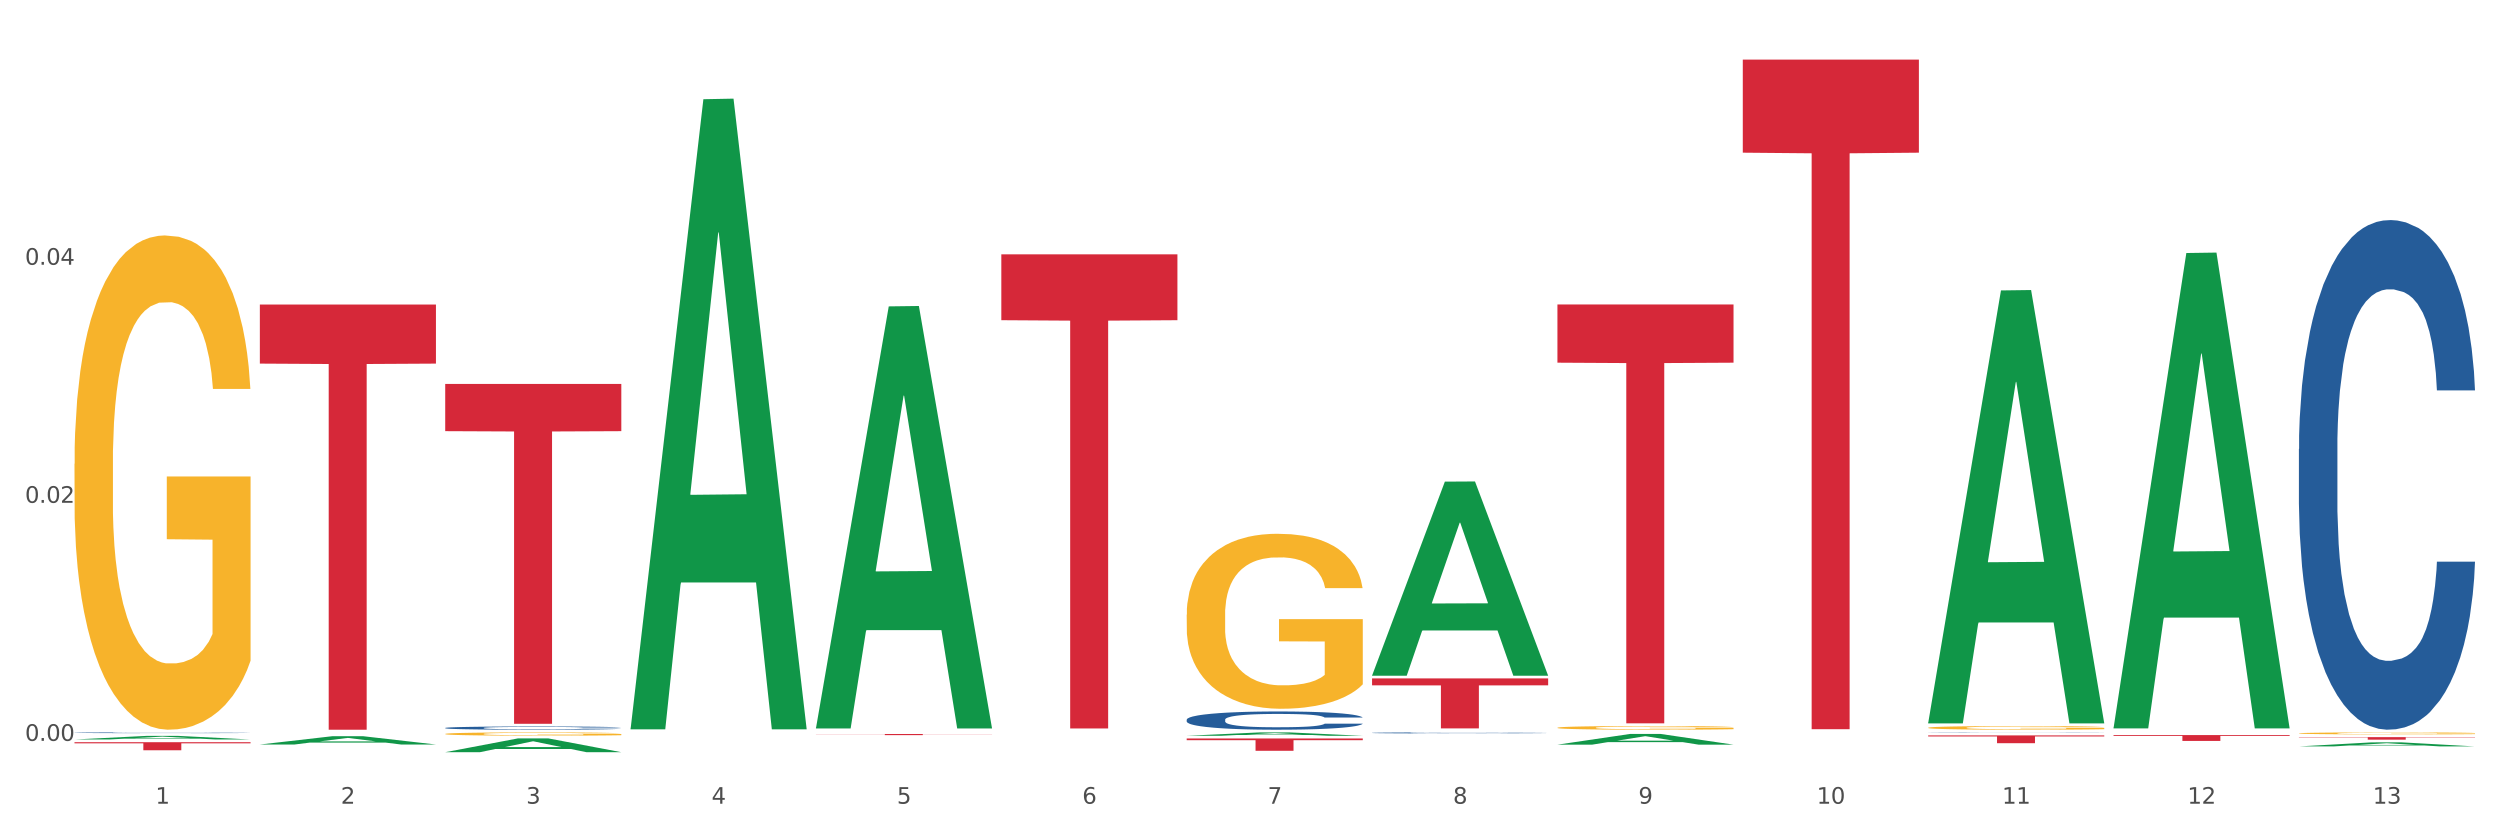
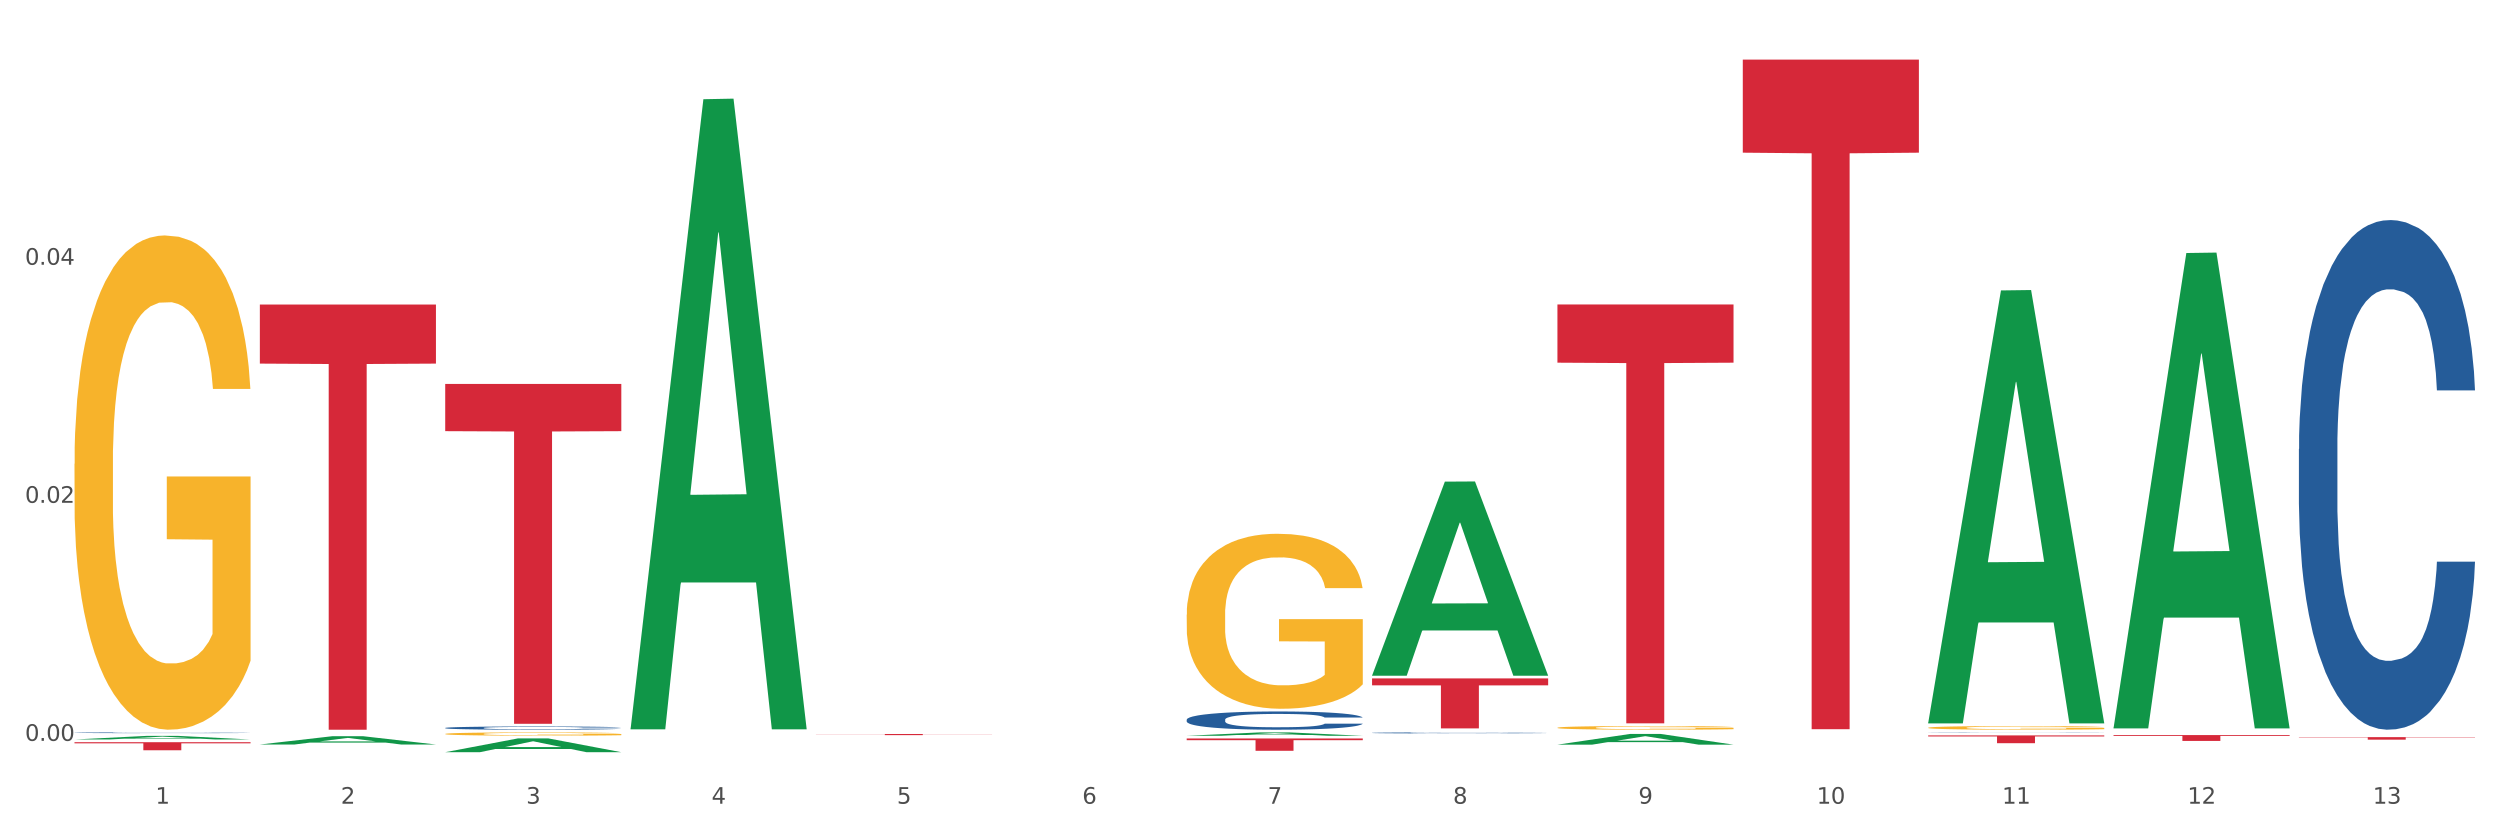
<svg xmlns="http://www.w3.org/2000/svg" xmlns:xlink="http://www.w3.org/1999/xlink" width="1080pt" height="360pt" viewBox="0 0 1080 360" version="1.1">
  <rect x="0" y="0" width="1080" height="360" fill="#333333" stroke="none" />
  <defs>
    <style type="text/css">*{stroke-linejoin: round; stroke-linecap: butt}</style>
  </defs>
  <g id="figure_1">
    <g id="patch_1">
      <path d="M 0 360  L 1080 360  L 1080 0  L 0 0  z " style="fill: #ffffff; stroke: #ffffff; stroke-linejoin: miter" />
    </g>
    <g id="axes_1">
      <g id="matplotlib.axis_1">
        <g id="xtick_1">
          <g id="text_1">
            <g style="fill: #4d4d4d" transform="translate(67.159 347.204) scale(0.096 -0.096)">
              <defs>
                <path id="DejaVuSans-31" d="M 794 531  L 1825 531  L 1825 4091  L 703 3866  L 703 4441  L 1819 4666  L 2450 4666  L 2450 531  L 3481 531  L 3481 0  L 794 0  L 794 531  z " transform="scale(0.016)" />
              </defs>
              <use xlink:href="#DejaVuSans-31" />
            </g>
          </g>
        </g>
        <g id="xtick_2">
          <g id="text_2">
            <g style="fill: #4d4d4d" transform="translate(147.238 347.204) scale(0.096 -0.096)">
              <defs>
                <path id="DejaVuSans-32" d="M 1228 531  L 3431 531  L 3431 0  L 469 0  L 469 531  Q 828 903 1448 1529  Q 2069 2156 2228 2338  Q 2531 2678 2651 2914  Q 2772 3150 2772 3378  Q 2772 3750 2511 3984  Q 2250 4219 1831 4219  Q 1534 4219 1204 4116  Q 875 4013 500 3803  L 500 4441  Q 881 4594 1212 4672  Q 1544 4750 1819 4750  Q 2544 4750 2975 4387  Q 3406 4025 3406 3419  Q 3406 3131 3298 2873  Q 3191 2616 2906 2266  Q 2828 2175 2409 1742  Q 1991 1309 1228 531  z " transform="scale(0.016)" />
              </defs>
              <use xlink:href="#DejaVuSans-32" />
            </g>
          </g>
        </g>
        <g id="xtick_3">
          <g id="text_3">
            <g style="fill: #4d4d4d" transform="translate(227.317 347.204) scale(0.096 -0.096)">
              <defs>
                <path id="DejaVuSans-33" d="M 2597 2516  Q 3050 2419 3304 2112  Q 3559 1806 3559 1356  Q 3559 666 3084 287  Q 2609 -91 1734 -91  Q 1441 -91 1130 -33  Q 819 25 488 141  L 488 750  Q 750 597 1062 519  Q 1375 441 1716 441  Q 2309 441 2620 675  Q 2931 909 2931 1356  Q 2931 1769 2642 2001  Q 2353 2234 1838 2234  L 1294 2234  L 1294 2753  L 1863 2753  Q 2328 2753 2575 2939  Q 2822 3125 2822 3475  Q 2822 3834 2567 4026  Q 2313 4219 1838 4219  Q 1578 4219 1281 4162  Q 984 4106 628 3988  L 628 4550  Q 988 4650 1302 4700  Q 1616 4750 1894 4750  Q 2613 4750 3031 4423  Q 3450 4097 3450 3541  Q 3450 3153 3228 2886  Q 3006 2619 2597 2516  z " transform="scale(0.016)" />
              </defs>
              <use xlink:href="#DejaVuSans-33" />
            </g>
          </g>
        </g>
        <g id="xtick_4">
          <g id="text_4">
            <g style="fill: #4d4d4d" transform="translate(307.396 347.204) scale(0.096 -0.096)">
              <defs>
                <path id="DejaVuSans-34" d="M 2419 4116  L 825 1625  L 2419 1625  L 2419 4116  z M 2253 4666  L 3047 4666  L 3047 1625  L 3713 1625  L 3713 1100  L 3047 1100  L 3047 0  L 2419 0  L 2419 1100  L 313 1100  L 313 1709  L 2253 4666  z " transform="scale(0.016)" />
              </defs>
              <use xlink:href="#DejaVuSans-34" />
            </g>
          </g>
        </g>
        <g id="xtick_5">
          <g id="text_5">
            <g style="fill: #4d4d4d" transform="translate(387.475 347.204) scale(0.096 -0.096)">
              <defs>
                <path id="DejaVuSans-35" d="M 691 4666  L 3169 4666  L 3169 4134  L 1269 4134  L 1269 2991  Q 1406 3038 1543 3061  Q 1681 3084 1819 3084  Q 2600 3084 3056 2656  Q 3513 2228 3513 1497  Q 3513 744 3044 326  Q 2575 -91 1722 -91  Q 1428 -91 1123 -41  Q 819 9 494 109  L 494 744  Q 775 591 1075 516  Q 1375 441 1709 441  Q 2250 441 2565 725  Q 2881 1009 2881 1497  Q 2881 1984 2565 2268  Q 2250 2553 1709 2553  Q 1456 2553 1204 2497  Q 953 2441 691 2322  L 691 4666  z " transform="scale(0.016)" />
              </defs>
              <use xlink:href="#DejaVuSans-35" />
            </g>
          </g>
        </g>
        <g id="xtick_6">
          <g id="text_6">
            <g style="fill: #4d4d4d" transform="translate(467.554 347.204) scale(0.096 -0.096)">
              <defs>
                <path id="DejaVuSans-36" d="M 2113 2584  Q 1688 2584 1439 2293  Q 1191 2003 1191 1497  Q 1191 994 1439 701  Q 1688 409 2113 409  Q 2538 409 2786 701  Q 3034 994 3034 1497  Q 3034 2003 2786 2293  Q 2538 2584 2113 2584  z M 3366 4563  L 3366 3988  Q 3128 4100 2886 4159  Q 2644 4219 2406 4219  Q 1781 4219 1451 3797  Q 1122 3375 1075 2522  Q 1259 2794 1537 2939  Q 1816 3084 2150 3084  Q 2853 3084 3261 2657  Q 3669 2231 3669 1497  Q 3669 778 3244 343  Q 2819 -91 2113 -91  Q 1303 -91 875 529  Q 447 1150 447 2328  Q 447 3434 972 4092  Q 1497 4750 2381 4750  Q 2619 4750 2861 4703  Q 3103 4656 3366 4563  z " transform="scale(0.016)" />
              </defs>
              <use xlink:href="#DejaVuSans-36" />
            </g>
          </g>
        </g>
        <g id="xtick_7">
          <g id="text_7">
            <g style="fill: #4d4d4d" transform="translate(547.634 347.204) scale(0.096 -0.096)">
              <defs>
                <path id="DejaVuSans-37" d="M 525 4666  L 3525 4666  L 3525 4397  L 1831 0  L 1172 0  L 2766 4134  L 525 4134  L 525 4666  z " transform="scale(0.016)" />
              </defs>
              <use xlink:href="#DejaVuSans-37" />
            </g>
          </g>
        </g>
        <g id="xtick_8">
          <g id="text_8">
            <g style="fill: #4d4d4d" transform="translate(627.713 347.204) scale(0.096 -0.096)">
              <defs>
                <path id="DejaVuSans-38" d="M 2034 2216  Q 1584 2216 1326 1975  Q 1069 1734 1069 1313  Q 1069 891 1326 650  Q 1584 409 2034 409  Q 2484 409 2743 651  Q 3003 894 3003 1313  Q 3003 1734 2745 1975  Q 2488 2216 2034 2216  z M 1403 2484  Q 997 2584 770 2862  Q 544 3141 544 3541  Q 544 4100 942 4425  Q 1341 4750 2034 4750  Q 2731 4750 3128 4425  Q 3525 4100 3525 3541  Q 3525 3141 3298 2862  Q 3072 2584 2669 2484  Q 3125 2378 3379 2068  Q 3634 1759 3634 1313  Q 3634 634 3220 271  Q 2806 -91 2034 -91  Q 1263 -91 848 271  Q 434 634 434 1313  Q 434 1759 690 2068  Q 947 2378 1403 2484  z M 1172 3481  Q 1172 3119 1398 2916  Q 1625 2713 2034 2713  Q 2441 2713 2670 2916  Q 2900 3119 2900 3481  Q 2900 3844 2670 4047  Q 2441 4250 2034 4250  Q 1625 4250 1398 4047  Q 1172 3844 1172 3481  z " transform="scale(0.016)" />
              </defs>
              <use xlink:href="#DejaVuSans-38" />
            </g>
          </g>
        </g>
        <g id="xtick_9">
          <g id="text_9">
            <g style="fill: #4d4d4d" transform="translate(707.792 347.204) scale(0.096 -0.096)">
              <defs>
                <path id="DejaVuSans-39" d="M 703 97  L 703 672  Q 941 559 1184 500  Q 1428 441 1663 441  Q 2288 441 2617 861  Q 2947 1281 2994 2138  Q 2813 1869 2534 1725  Q 2256 1581 1919 1581  Q 1219 1581 811 2004  Q 403 2428 403 3163  Q 403 3881 828 4315  Q 1253 4750 1959 4750  Q 2769 4750 3195 4129  Q 3622 3509 3622 2328  Q 3622 1225 3098 567  Q 2575 -91 1691 -91  Q 1453 -91 1209 -44  Q 966 3 703 97  z M 1959 2075  Q 2384 2075 2632 2365  Q 2881 2656 2881 3163  Q 2881 3666 2632 3958  Q 2384 4250 1959 4250  Q 1534 4250 1286 3958  Q 1038 3666 1038 3163  Q 1038 2656 1286 2365  Q 1534 2075 1959 2075  z " transform="scale(0.016)" />
              </defs>
              <use xlink:href="#DejaVuSans-39" />
            </g>
          </g>
        </g>
        <g id="xtick_10">
          <g id="text_10">
            <g style="fill: #4d4d4d" transform="translate(784.817 347.204) scale(0.096 -0.096)">
              <defs>
                <path id="DejaVuSans-30" d="M 2034 4250  Q 1547 4250 1301 3770  Q 1056 3291 1056 2328  Q 1056 1369 1301 889  Q 1547 409 2034 409  Q 2525 409 2770 889  Q 3016 1369 3016 2328  Q 3016 3291 2770 3770  Q 2525 4250 2034 4250  z M 2034 4750  Q 2819 4750 3233 4129  Q 3647 3509 3647 2328  Q 3647 1150 3233 529  Q 2819 -91 2034 -91  Q 1250 -91 836 529  Q 422 1150 422 2328  Q 422 3509 836 4129  Q 1250 4750 2034 4750  z " transform="scale(0.016)" />
              </defs>
              <use xlink:href="#DejaVuSans-31" />
              <use xlink:href="#DejaVuSans-30" transform="translate(63.623 0)" />
            </g>
          </g>
        </g>
        <g id="xtick_11">
          <g id="text_11">
            <g style="fill: #4d4d4d" transform="translate(864.896 347.204) scale(0.096 -0.096)">
              <use xlink:href="#DejaVuSans-31" />
              <use xlink:href="#DejaVuSans-31" transform="translate(63.623 0)" />
            </g>
          </g>
        </g>
        <g id="xtick_12">
          <g id="text_12">
            <g style="fill: #4d4d4d" transform="translate(944.975 347.204) scale(0.096 -0.096)">
              <use xlink:href="#DejaVuSans-31" />
              <use xlink:href="#DejaVuSans-32" transform="translate(63.623 0)" />
            </g>
          </g>
        </g>
        <g id="xtick_13">
          <g id="text_13">
            <g style="fill: #4d4d4d" transform="translate(1025.054 347.204) scale(0.096 -0.096)">
              <use xlink:href="#DejaVuSans-31" />
              <use xlink:href="#DejaVuSans-33" transform="translate(63.623 0)" />
            </g>
          </g>
        </g>
        <g id="xtick_14" />
        <g id="xtick_15" />
        <g id="xtick_16" />
        <g id="xtick_17" />
        <g id="xtick_18" />
        <g id="xtick_19" />
        <g id="xtick_20" />
        <g id="xtick_21" />
        <g id="xtick_22" />
        <g id="xtick_23" />
        <g id="xtick_24" />
        <g id="xtick_25" />
      </g>
      <g id="matplotlib.axis_2">
        <g id="ytick_1">
          <g id="text_14">
            <g style="fill: #4d4d4d" transform="translate(10.8 320.046) scale(0.096 -0.096)">
              <defs>
                <path id="DejaVuSans-2e" d="M 684 794  L 1344 794  L 1344 0  L 684 0  L 684 794  z " transform="scale(0.016)" />
              </defs>
              <use xlink:href="#DejaVuSans-30" />
              <use xlink:href="#DejaVuSans-2e" transform="translate(63.623 0)" />
              <use xlink:href="#DejaVuSans-30" transform="translate(95.41 0)" />
              <use xlink:href="#DejaVuSans-30" transform="translate(159.033 0)" />
            </g>
          </g>
        </g>
        <g id="ytick_2">
          <g id="text_15">
            <g style="fill: #4d4d4d" transform="translate(10.8 217.209) scale(0.096 -0.096)">
              <use xlink:href="#DejaVuSans-30" />
              <use xlink:href="#DejaVuSans-2e" transform="translate(63.623 0)" />
              <use xlink:href="#DejaVuSans-30" transform="translate(95.41 0)" />
              <use xlink:href="#DejaVuSans-32" transform="translate(159.033 0)" />
            </g>
          </g>
        </g>
        <g id="ytick_3">
          <g id="text_16">
            <g style="fill: #4d4d4d" transform="translate(10.8 114.371) scale(0.096 -0.096)">
              <use xlink:href="#DejaVuSans-30" />
              <use xlink:href="#DejaVuSans-2e" transform="translate(63.623 0)" />
              <use xlink:href="#DejaVuSans-30" transform="translate(95.41 0)" />
              <use xlink:href="#DejaVuSans-34" transform="translate(159.033 0)" />
            </g>
          </g>
        </g>
        <g id="ytick_4" />
        <g id="ytick_5" />
        <g id="ytick_6" />
      </g>
      <g id="PolyCollection_1">
        <path d="M 32.175 319.46  L 32.253 319.458  L 63.625 317.886  L 76.644 317.885  L 108.25 319.463  L 93.192 319.463  L 86.369 319.095  L 53.978 319.095  L 53.743 319.101  L 47.155 319.463  L 32.175 319.463  L 32.175 319.46  L 58.056 318.876  L 82.291 318.875  L 70.291 318.221  L 70.134 318.218  L 69.977 318.223  L 57.978 318.875  L 58.056 318.876  L 32.175 319.46  z " clip-path="url(#p0b1a2abe03)" style="fill: #109648" />
        <path d="M 512.65 265.525  L 512.74 265.456  L 512.74 262.97  L 512.919 260.83  L 513.818 255.652  L 515.165 251.371  L 516.153 249.093  L 517.141 247.228  L 518.308 245.364  L 519.745 243.431  L 522.35 240.6  L 523.967 239.15  L 525.943 237.632  L 529.536 235.422  L 532.14 234.179  L 534.835 233.144  L 539.236 231.901  L 542.11 231.349  L 545.164 230.934  L 548.846 230.658  L 551.631 230.589  L 557.738 230.796  L 562.948 231.418  L 565.462 231.901  L 568.696 232.73  L 570.402 233.282  L 573.187 234.387  L 576.061 235.836  L 578.037 237.079  L 581.001 239.427  L 583.246 241.774  L 585.312 244.674  L 586.39 246.676  L 587.198 248.54  L 587.917 250.681  L 588.635 254.064  L 572.468 254.064  L 571.839 251.647  L 570.851 249.369  L 569.414 247.159  L 568.157 245.779  L 566.001 244.052  L 564.025 242.948  L 561.96 242.119  L 559.445 241.429  L 557.469 241.084  L 554.684 240.807  L 549.206 240.877  L 545.523 241.429  L 543.008 242.119  L 541.391 242.741  L 539.954 243.431  L 538.338 244.398  L 536.451 245.848  L 535.104 247.159  L 533.757 248.816  L 532.679 250.473  L 531.691 252.407  L 530.883 254.478  L 530.254 256.618  L 529.715 259.242  L 529.266 263.591  L 529.266 273.05  L 529.446 275.191  L 529.895 278.021  L 530.434 280.162  L 531.332 282.716  L 532.14 284.442  L 533.667 286.928  L 535.374 288.999  L 536.721 290.311  L 538.068 291.416  L 540.403 292.934  L 543.008 294.177  L 545.254 294.937  L 548.307 295.627  L 550.373 295.903  L 552.169 296.041  L 556.571 296.041  L 559.714 295.834  L 563.217 295.351  L 565.912 294.73  L 568.157 293.97  L 570.672 292.727  L 572.289 291.554  L 572.289 277.124  L 552.529 277.055  L 552.529 267.458  L 588.725 267.458  L 588.725 295.627  L 587.198 297.077  L 585.492 298.389  L 583.695 299.563  L 581.001 301.012  L 577.767 302.393  L 574.893 303.36  L 571.839 304.188  L 568.247 304.948  L 563.576 305.638  L 560.702 305.914  L 557.109 306.122  L 552.888 306.191  L 549.206 306.053  L 545.613 305.707  L 541.841 305.086  L 538.158 304.188  L 535.374 303.291  L 532.589 302.186  L 529.625 300.736  L 527.29 299.355  L 525.494 298.113  L 523.518 296.525  L 521.362 294.453  L 519.745 292.589  L 518.308 290.656  L 516.781 288.171  L 515.704 286.03  L 514.626 283.338  L 513.997 281.335  L 513.279 278.228  L 512.74 273.879  L 512.65 265.525  z " clip-path="url(#p0b1a2abe03)" style="fill: #f7b32b" />
        <path d="M 672.808 314.381  L 672.898 314.379  L 672.898 314.327  L 673.078 314.282  L 673.976 314.173  L 675.323 314.083  L 676.311 314.035  L 677.299 313.996  L 678.467 313.957  L 679.904 313.916  L 682.508 313.856  L 684.125 313.826  L 686.101 313.794  L 689.694 313.747  L 692.299 313.721  L 694.993 313.699  L 699.394 313.673  L 702.268 313.662  L 705.322 313.653  L 709.005 313.647  L 711.789 313.646  L 717.896 313.65  L 723.106 313.663  L 725.621 313.673  L 728.854 313.691  L 730.561 313.702  L 733.345 313.726  L 736.219 313.756  L 738.195 313.782  L 741.159 313.832  L 743.405 313.881  L 745.47 313.942  L 746.548 313.984  L 747.357 314.023  L 748.075 314.068  L 748.794 314.14  L 732.626 314.14  L 731.998 314.089  L 731.01 314.041  L 729.573 313.994  L 728.315 313.965  L 726.16 313.929  L 724.184 313.906  L 722.118 313.888  L 719.603 313.874  L 717.627 313.867  L 714.843 313.861  L 709.364 313.862  L 705.681 313.874  L 703.166 313.888  L 701.55 313.901  L 700.113 313.916  L 698.496 313.936  L 696.61 313.967  L 695.263 313.994  L 693.915 314.029  L 692.837 314.064  L 691.849 314.105  L 691.041 314.148  L 690.412 314.193  L 689.873 314.249  L 689.424 314.34  L 689.424 314.539  L 689.604 314.584  L 690.053 314.644  L 690.592 314.689  L 691.49 314.742  L 692.299 314.779  L 693.825 314.831  L 695.532 314.875  L 696.879 314.902  L 698.226 314.925  L 700.562 314.957  L 703.166 314.984  L 705.412 315  L 708.466 315.014  L 710.531 315.02  L 712.328 315.023  L 716.729 315.023  L 719.872 315.018  L 723.375 315.008  L 726.07 314.995  L 728.315 314.979  L 730.83 314.953  L 732.447 314.928  L 732.447 314.625  L 712.687 314.623  L 712.687 314.421  L 748.883 314.421  L 748.883 315.014  L 747.357 315.045  L 745.65 315.072  L 743.854 315.097  L 741.159 315.127  L 737.926 315.156  L 735.052 315.177  L 731.998 315.194  L 728.405 315.21  L 723.735 315.225  L 720.86 315.231  L 717.268 315.235  L 713.046 315.236  L 709.364 315.233  L 705.771 315.226  L 701.999 315.213  L 698.316 315.194  L 695.532 315.175  L 692.748 315.152  L 689.784 315.122  L 687.448 315.093  L 685.652 315.066  L 683.676 315.033  L 681.52 314.989  L 679.904 314.95  L 678.467 314.91  L 676.94 314.857  L 675.862 314.812  L 674.784 314.756  L 674.155 314.713  L 673.437 314.648  L 672.898 314.557  L 672.808 314.381  z " clip-path="url(#p0b1a2abe03)" style="fill: #f7b32b" />
        <path d="M 832.967 314.388  L 833.056 314.387  L 833.056 314.335  L 833.236 314.29  L 834.134 314.183  L 835.481 314.093  L 836.469 314.046  L 837.457 314.007  L 838.625 313.968  L 840.062 313.928  L 842.667 313.869  L 844.283 313.838  L 846.259 313.807  L 849.852 313.761  L 852.457 313.735  L 855.151 313.713  L 859.552 313.687  L 862.427 313.676  L 865.48 313.667  L 869.163 313.661  L 871.947 313.66  L 878.055 313.664  L 883.264 313.677  L 885.779 313.687  L 889.012 313.705  L 890.719 313.716  L 893.503 313.739  L 896.377 313.769  L 898.353 313.795  L 901.317 313.844  L 903.563 313.893  L 905.629 313.954  L 906.706 313.995  L 907.515 314.034  L 908.233 314.079  L 908.952 314.149  L 892.785 314.149  L 892.156 314.099  L 891.168 314.052  L 889.731 314.005  L 888.474 313.977  L 886.318 313.941  L 884.342 313.918  L 882.276 313.9  L 879.761 313.886  L 877.785 313.879  L 875.001 313.873  L 869.522 313.874  L 865.84 313.886  L 863.325 313.9  L 861.708 313.913  L 860.271 313.928  L 858.654 313.948  L 856.768 313.978  L 855.421 314.005  L 854.074 314.04  L 852.996 314.075  L 852.008 314.115  L 851.199 314.158  L 850.571 314.203  L 850.032 314.257  L 849.583 314.348  L 849.583 314.545  L 849.762 314.59  L 850.211 314.649  L 850.75 314.694  L 851.648 314.747  L 852.457 314.783  L 853.984 314.835  L 855.69 314.878  L 857.038 314.905  L 858.385 314.928  L 860.72 314.96  L 863.325 314.986  L 865.57 315.002  L 868.624 315.016  L 870.69 315.022  L 872.486 315.025  L 876.887 315.025  L 880.031 315.02  L 883.534 315.01  L 886.228 314.997  L 888.474 314.982  L 890.988 314.956  L 892.605 314.931  L 892.605 314.63  L 872.845 314.629  L 872.845 314.429  L 909.042 314.429  L 909.042 315.016  L 907.515 315.046  L 905.808 315.074  L 904.012 315.098  L 901.317 315.128  L 898.084 315.157  L 895.21 315.177  L 892.156 315.195  L 888.563 315.21  L 883.893 315.225  L 881.019 315.231  L 877.426 315.235  L 873.205 315.236  L 869.522 315.233  L 865.929 315.226  L 862.157 315.213  L 858.475 315.195  L 855.69 315.176  L 852.906 315.153  L 849.942 315.123  L 847.607 315.094  L 845.81 315.068  L 843.834 315.035  L 841.679 314.992  L 840.062 314.953  L 838.625 314.912  L 837.098 314.861  L 836.02 314.816  L 834.942 314.76  L 834.314 314.718  L 833.595 314.653  L 833.056 314.563  L 832.967 314.388  z " clip-path="url(#p0b1a2abe03)" style="fill: #f7b32b" />
-         <path d="M 993.125 316.8  L 993.215 316.799  L 993.215 316.771  L 993.394 316.746  L 994.292 316.687  L 995.64 316.637  L 996.628 316.611  L 997.616 316.59  L 998.783 316.568  L 1000.22 316.546  L 1002.825 316.514  L 1004.442 316.497  L 1006.418 316.48  L 1010.01 316.454  L 1012.615 316.44  L 1015.31 316.428  L 1019.711 316.414  L 1022.585 316.408  L 1025.639 316.403  L 1029.321 316.4  L 1032.105 316.399  L 1038.213 316.401  L 1043.422 316.408  L 1045.937 316.414  L 1049.171 316.423  L 1050.877 316.43  L 1053.662 316.442  L 1056.536 316.459  L 1058.512 316.473  L 1061.476 316.5  L 1063.721 316.527  L 1065.787 316.561  L 1066.865 316.584  L 1067.673 316.605  L 1068.392 316.629  L 1069.11 316.668  L 1052.943 316.668  L 1052.314 316.641  L 1051.326 316.614  L 1049.889 316.589  L 1048.632 316.573  L 1046.476 316.553  L 1044.5 316.541  L 1042.434 316.531  L 1039.92 316.523  L 1037.944 316.519  L 1035.159 316.516  L 1029.68 316.517  L 1025.998 316.523  L 1023.483 316.531  L 1021.866 316.538  L 1020.429 316.546  L 1018.813 316.557  L 1016.926 316.574  L 1015.579 316.589  L 1014.232 316.608  L 1013.154 316.627  L 1012.166 316.649  L 1011.358 316.673  L 1010.729 316.698  L 1010.19 316.728  L 1009.741 316.778  L 1009.741 316.886  L 1009.921 316.911  L 1010.37 316.943  L 1010.909 316.968  L 1011.807 316.997  L 1012.615 317.017  L 1014.142 317.046  L 1015.849 317.069  L 1017.196 317.084  L 1018.543 317.097  L 1020.878 317.114  L 1023.483 317.129  L 1025.728 317.137  L 1028.782 317.145  L 1030.848 317.149  L 1032.644 317.15  L 1037.045 317.15  L 1040.189 317.148  L 1043.692 317.142  L 1046.386 317.135  L 1048.632 317.126  L 1051.147 317.112  L 1052.763 317.099  L 1052.763 316.933  L 1033.004 316.932  L 1033.004 316.822  L 1069.2 316.822  L 1069.2 317.145  L 1067.673 317.162  L 1065.967 317.177  L 1064.17 317.191  L 1061.476 317.207  L 1058.242 317.223  L 1055.368 317.234  L 1052.314 317.244  L 1048.722 317.252  L 1044.051 317.26  L 1041.177 317.263  L 1037.584 317.266  L 1033.363 317.267  L 1029.68 317.265  L 1026.088 317.261  L 1022.315 317.254  L 1018.633 317.244  L 1015.849 317.233  L 1013.064 317.221  L 1010.1 317.204  L 1007.765 317.188  L 1005.969 317.174  L 1003.993 317.156  L 1001.837 317.132  L 1000.22 317.11  L 998.783 317.088  L 997.256 317.06  L 996.179 317.035  L 995.101 317.004  L 994.472 316.981  L 993.754 316.946  L 993.215 316.896  L 993.125 316.8  z " clip-path="url(#p0b1a2abe03)" style="fill: #f7b32b" />
        <path d="M 993.125 193.992  L 993.215 193.791  L 993.215 188.161  L 993.485 180.52  L 994.474 166.446  L 995.733 155.789  L 997.891 143.323  L 999.06 138.095  L 1000.588 132.264  L 1003.736 122.814  L 1007.333 114.771  L 1009.851 110.347  L 1011.739 107.532  L 1015.965 102.506  L 1018.393 100.294  L 1020.911 98.484  L 1023.069 97.278  L 1026.666 95.87  L 1029.544 95.267  L 1032.871 95.066  L 1035.659 95.267  L 1039.345 96.072  L 1044.741 98.484  L 1046.809 99.892  L 1049.597 102.305  L 1052.474 105.522  L 1054.812 108.739  L 1057.51 113.363  L 1060.298 119.395  L 1062.995 127.036  L 1064.884 134.073  L 1066.412 141.513  L 1067.761 150.561  L 1068.75 160.413  L 1069.2 168.657  L 1052.744 168.657  L 1052.294 161.218  L 1051.395 153.175  L 1050.496 147.746  L 1049.507 143.323  L 1047.978 138.296  L 1046.629 135.079  L 1044.381 131.259  L 1042.313 128.846  L 1040.604 127.438  L 1038.536 126.232  L 1034.13 125.025  L 1030.983 125.025  L 1029.004 125.428  L 1026.576 126.433  L 1024.508 127.84  L 1022.08 130.253  L 1020.192 132.867  L 1018.303 136.285  L 1017.224 138.698  L 1015.606 143.122  L 1014.527 146.741  L 1013.088 152.974  L 1012.278 157.397  L 1010.84 168.858  L 1010.21 177.303  L 1009.94 183.134  L 1009.761 189.568  L 1009.761 220.935  L 1010.3 235.01  L 1010.75 241.042  L 1011.469 247.878  L 1012.818 256.725  L 1014.796 265.371  L 1016.865 271.604  L 1018.573 275.425  L 1020.192 278.24  L 1021.81 280.451  L 1023.789 282.462  L 1025.407 283.669  L 1027.835 284.875  L 1030.713 285.478  L 1032.961 285.478  L 1037.547 284.473  L 1039.615 283.467  L 1041.594 282.06  L 1043.752 279.848  L 1045.46 277.435  L 1046.449 275.626  L 1048.068 271.806  L 1049.327 267.784  L 1050.406 263.16  L 1051.125 259.138  L 1051.935 253.106  L 1052.564 246.27  L 1052.744 242.651  L 1069.2 242.651  L 1068.84 249.889  L 1068.211 256.926  L 1066.952 266.377  L 1065.963 271.806  L 1064.434 278.441  L 1062.815 284.071  L 1060.567 290.304  L 1058.499 294.928  L 1056.341 298.95  L 1054.003 302.569  L 1049.777 307.596  L 1048.248 309.003  L 1045.011 311.416  L 1042.493 312.824  L 1038.806 314.231  L 1035.029 315.035  L 1031.072 315.236  L 1027.565 314.834  L 1023.699 313.628  L 1021.271 312.421  L 1018.573 310.612  L 1015.426 307.797  L 1012.458 304.379  L 1009.671 300.357  L 1007.063 295.733  L 1004.635 290.505  L 1001.488 281.859  L 999.15 273.414  L 997.441 265.572  L 996.272 258.937  L 995.103 250.492  L 994.474 244.661  L 993.485 230.586  L 993.125 217.517  L 993.125 193.992  z " clip-path="url(#p0b1a2abe03)" style="fill: #255c99" />
        <path d="M 993.125 318.429  L 1069.2 318.429  L 1069.2 318.583  L 1039.275 318.584  L 1039.275 319.539  L 1022.87 319.539  L 1022.87 318.584  L 993.125 318.583  L 993.125 318.43  L 993.125 318.429  z " clip-path="url(#p0b1a2abe03)" style="fill: #d62839" />
        <path d="M 913.046 317.558  L 989.121 317.558  L 989.121 317.911  L 959.196 317.913  L 959.196 320.096  L 942.791 320.096  L 942.791 317.913  L 913.046 317.911  L 913.046 317.56  L 913.046 317.558  z " clip-path="url(#p0b1a2abe03)" style="fill: #d62839" />
        <path d="M 832.967 317.689  L 909.042 317.689  L 909.042 318.157  L 879.116 318.16  L 879.116 321.056  L 862.712 321.056  L 862.712 318.16  L 832.967 318.157  L 832.967 317.692  L 832.967 317.689  z " clip-path="url(#p0b1a2abe03)" style="fill: #d62839" />
        <path d="M 752.887 25.759  L 828.963 25.759  L 828.963 65.956  L 799.037 66.228  L 799.037 315.013  L 782.632 315.013  L 782.632 66.228  L 752.887 65.956  L 752.887 26.031  L 752.887 25.759  z " clip-path="url(#p0b1a2abe03)" style="fill: #d62839" />
        <path d="M 672.808 131.532  L 748.883 131.532  L 748.883 156.678  L 718.958 156.848  L 718.958 312.483  L 702.553 312.483  L 702.553 156.848  L 672.808 156.678  L 672.808 131.702  L 672.808 131.532  z " clip-path="url(#p0b1a2abe03)" style="fill: #d62839" />
        <path d="M 192.333 317.053  L 192.423 317.052  L 192.423 317.005  L 192.603 316.965  L 193.501 316.868  L 194.848 316.788  L 195.836 316.745  L 196.824 316.71  L 197.992 316.675  L 199.429 316.639  L 202.034 316.586  L 203.65 316.559  L 205.626 316.531  L 209.219 316.489  L 211.824 316.466  L 214.518 316.447  L 218.919 316.423  L 221.793 316.413  L 224.847 316.405  L 228.53 316.4  L 231.314 316.399  L 237.422 316.403  L 242.631 316.414  L 245.146 316.423  L 248.379 316.439  L 250.086 316.449  L 252.87 316.47  L 255.744 316.497  L 257.72 316.52  L 260.684 316.564  L 262.93 316.608  L 264.995 316.663  L 266.073 316.7  L 266.882 316.735  L 267.6 316.775  L 268.319 316.838  L 252.152 316.838  L 251.523 316.793  L 250.535 316.75  L 249.098 316.709  L 247.84 316.683  L 245.685 316.651  L 243.709 316.63  L 241.643 316.615  L 239.128 316.602  L 237.152 316.595  L 234.368 316.59  L 228.889 316.591  L 225.206 316.602  L 222.692 316.615  L 221.075 316.626  L 219.638 316.639  L 218.021 316.657  L 216.135 316.685  L 214.788 316.709  L 213.44 316.74  L 212.363 316.771  L 211.375 316.807  L 210.566 316.846  L 209.937 316.886  L 209.399 316.935  L 208.949 317.017  L 208.949 317.194  L 209.129 317.234  L 209.578 317.287  L 210.117 317.327  L 211.015 317.375  L 211.824 317.407  L 213.351 317.453  L 215.057 317.492  L 216.404 317.517  L 217.752 317.537  L 220.087 317.566  L 222.692 317.589  L 224.937 317.603  L 227.991 317.616  L 230.057 317.621  L 231.853 317.624  L 236.254 317.624  L 239.398 317.62  L 242.9 317.611  L 245.595 317.599  L 247.84 317.585  L 250.355 317.562  L 251.972 317.54  L 251.972 317.27  L 232.212 317.269  L 232.212 317.089  L 268.408 317.089  L 268.408 317.616  L 266.882 317.643  L 265.175 317.668  L 263.379 317.69  L 260.684 317.717  L 257.451 317.743  L 254.577 317.761  L 251.523 317.777  L 247.93 317.791  L 243.26 317.804  L 240.386 317.809  L 236.793 317.813  L 232.571 317.814  L 228.889 317.811  L 225.296 317.805  L 221.524 317.793  L 217.841 317.777  L 215.057 317.76  L 212.273 317.739  L 209.309 317.712  L 206.974 317.686  L 205.177 317.663  L 203.201 317.633  L 201.046 317.594  L 199.429 317.559  L 197.992 317.523  L 196.465 317.477  L 195.387 317.437  L 194.309 317.386  L 193.681 317.349  L 192.962 317.291  L 192.423 317.209  L 192.333 317.053  z " clip-path="url(#p0b1a2abe03)" style="fill: #f7b32b" />
        <path d="M 592.729 293.068  L 668.804 293.068  L 668.804 296.07  L 638.879 296.09  L 638.879 314.669  L 622.474 314.669  L 622.474 296.09  L 592.729 296.07  L 592.729 293.089  L 592.729 293.068  z " clip-path="url(#p0b1a2abe03)" style="fill: #d62839" />
-         <path d="M 432.571 109.86  L 508.646 109.86  L 508.646 138.324  L 478.721 138.516  L 478.721 314.686  L 462.316 314.686  L 462.316 138.516  L 432.571 138.324  L 432.571 110.052  L 432.571 109.86  z " clip-path="url(#p0b1a2abe03)" style="fill: #d62839" />
        <path d="M 352.492 317.089  L 428.567 317.089  L 428.567 317.156  L 398.641 317.157  L 398.641 317.574  L 382.237 317.574  L 382.237 317.157  L 352.492 317.156  L 352.492 317.089  L 352.492 317.089  z " clip-path="url(#p0b1a2abe03)" style="fill: #d62839" />
        <path d="M 192.333 165.855  L 268.408 165.855  L 268.408 186.258  L 238.483 186.396  L 238.483 312.677  L 222.078 312.677  L 222.078 186.396  L 192.333 186.258  L 192.333 165.993  L 192.333 165.855  z " clip-path="url(#p0b1a2abe03)" style="fill: #d62839" />
        <path d="M 32.175 200.376  L 32.265 200.181  L 32.265 193.161  L 32.444 187.115  L 33.343 172.49  L 34.69 160.399  L 35.678 153.964  L 36.666 148.699  L 37.833 143.433  L 39.271 137.973  L 41.875 129.978  L 43.492 125.883  L 45.468 121.592  L 49.061 115.352  L 51.665 111.842  L 54.36 108.917  L 58.761 105.407  L 61.635 103.847  L 64.689 102.677  L 68.371 101.897  L 71.156 101.702  L 77.263 102.287  L 82.473 104.042  L 84.988 105.407  L 88.221 107.747  L 89.927 109.307  L 92.712 112.427  L 95.586 116.522  L 97.562 120.032  L 100.526 126.663  L 102.771 133.293  L 104.837 141.483  L 105.915 147.139  L 106.723 152.404  L 107.442 158.449  L 108.16 168.005  L 91.993 168.005  L 91.365 161.179  L 90.377 154.744  L 88.939 148.504  L 87.682 144.603  L 85.526 139.728  L 83.55 136.608  L 81.485 134.268  L 78.97 132.318  L 76.994 131.343  L 74.209 130.563  L 68.731 130.758  L 65.048 132.318  L 62.533 134.268  L 60.917 136.023  L 59.479 137.973  L 57.863 140.703  L 55.977 144.798  L 54.629 148.504  L 53.282 153.184  L 52.204 157.864  L 51.216 163.324  L 50.408 169.175  L 49.779 175.22  L 49.24 182.63  L 48.791 194.916  L 48.791 221.632  L 48.971 227.677  L 49.42 235.673  L 49.959 241.718  L 50.857 248.933  L 51.665 253.809  L 53.192 260.829  L 54.899 266.679  L 56.246 270.384  L 57.593 273.504  L 59.929 277.795  L 62.533 281.305  L 64.779 283.45  L 67.832 285.4  L 69.898 286.18  L 71.695 286.57  L 76.096 286.57  L 79.239 285.985  L 82.742 284.62  L 85.437 282.865  L 87.682 280.72  L 90.197 277.21  L 91.814 273.894  L 91.814 233.138  L 72.054 232.943  L 72.054 205.836  L 108.25 205.836  L 108.25 285.4  L 106.723 289.495  L 105.017 293.2  L 103.22 296.515  L 100.526 300.611  L 97.292 304.511  L 94.418 307.241  L 91.365 309.581  L 87.772 311.726  L 83.101 313.676  L 80.227 314.456  L 76.635 315.041  L 72.413 315.236  L 68.731 314.846  L 65.138 313.871  L 61.366 312.116  L 57.683 309.581  L 54.899 307.046  L 52.114 303.926  L 49.15 299.831  L 46.815 295.93  L 45.019 292.42  L 43.043 287.935  L 40.887 282.085  L 39.271 276.82  L 37.833 271.359  L 36.307 264.339  L 35.229 258.294  L 34.151 250.688  L 33.522 245.033  L 32.804 236.258  L 32.265 223.972  L 32.175 200.376  z " clip-path="url(#p0b1a2abe03)" style="fill: #f7b32b" />
        <path d="M 112.254 131.552  L 188.329 131.552  L 188.329 157.078  L 158.404 157.25  L 158.404 315.236  L 141.999 315.236  L 141.999 157.25  L 112.254 157.078  L 112.254 131.724  L 112.254 131.552  z " clip-path="url(#p0b1a2abe03)" style="fill: #d62839" />
        <path d="M 32.175 320.625  L 108.25 320.625  L 108.25 321.111  L 78.325 321.114  L 78.325 324.121  L 61.92 324.121  L 61.92 321.114  L 32.175 321.111  L 32.175 320.629  L 32.175 320.625  z " clip-path="url(#p0b1a2abe03)" style="fill: #d62839" />
        <path d="M 32.175 316.544  L 32.265 316.544  L 32.265 316.536  L 32.535 316.524  L 33.524 316.504  L 34.783 316.488  L 36.941 316.47  L 38.11 316.462  L 39.639 316.454  L 42.786 316.44  L 46.383 316.428  L 48.901 316.421  L 50.789 316.417  L 55.016 316.41  L 57.443 316.407  L 59.961 316.404  L 62.119 316.402  L 65.716 316.4  L 68.594 316.399  L 71.921 316.399  L 74.709 316.399  L 78.396 316.4  L 83.791 316.404  L 85.859 316.406  L 88.647 316.41  L 91.524 316.414  L 93.862 316.419  L 96.56 316.426  L 99.348 316.435  L 102.045 316.446  L 103.934 316.456  L 105.463 316.467  L 106.811 316.48  L 107.801 316.495  L 108.25 316.507  L 91.794 316.507  L 91.345 316.496  L 90.445 316.484  L 89.546 316.476  L 88.557 316.47  L 87.028 316.462  L 85.679 316.458  L 83.431 316.452  L 81.363 316.449  L 79.655 316.446  L 77.586 316.445  L 73.18 316.443  L 70.033 316.443  L 68.054 316.443  L 65.627 316.445  L 63.558 316.447  L 61.13 316.451  L 59.242 316.454  L 57.354 316.459  L 56.274 316.463  L 54.656 316.469  L 53.577 316.475  L 52.138 316.484  L 51.329 316.49  L 49.89 316.507  L 49.26 316.52  L 48.991 316.528  L 48.811 316.538  L 48.811 316.584  L 49.35 316.604  L 49.8 316.613  L 50.519 316.623  L 51.868 316.636  L 53.847 316.649  L 55.915 316.658  L 57.623 316.664  L 59.242 316.668  L 60.861 316.671  L 62.839 316.674  L 64.457 316.676  L 66.885 316.678  L 69.763 316.679  L 72.011 316.679  L 76.597 316.677  L 78.665 316.676  L 80.644 316.674  L 82.802 316.67  L 84.51 316.667  L 85.5 316.664  L 87.118 316.658  L 88.377 316.653  L 89.456 316.646  L 90.176 316.64  L 90.985 316.631  L 91.614 316.621  L 91.794 316.616  L 108.25 316.616  L 107.89 316.626  L 107.261 316.637  L 106.002 316.65  L 105.013 316.658  L 103.484 316.668  L 101.866 316.676  L 99.618 316.686  L 97.549 316.692  L 95.391 316.698  L 93.053 316.704  L 88.827 316.711  L 87.298 316.713  L 84.061 316.717  L 81.543 316.719  L 77.856 316.721  L 74.079 316.722  L 70.123 316.722  L 66.616 316.722  L 62.749 316.72  L 60.321 316.718  L 57.623 316.715  L 54.476 316.711  L 51.509 316.706  L 48.721 316.7  L 46.113 316.694  L 43.685 316.686  L 40.538 316.673  L 38.2 316.661  L 36.491 316.649  L 35.322 316.64  L 34.153 316.627  L 33.524 316.619  L 32.535 316.598  L 32.175 316.579  L 32.175 316.544  z " clip-path="url(#p0b1a2abe03)" style="fill: #255c99" />
        <path d="M 192.333 314.467  L 192.423 314.466  L 192.423 314.43  L 192.693 314.381  L 193.682 314.292  L 194.941 314.224  L 197.099 314.145  L 198.268 314.112  L 199.797 314.075  L 202.944 314.015  L 206.541 313.964  L 209.059 313.936  L 210.947 313.918  L 215.174 313.886  L 217.602 313.872  L 220.12 313.861  L 222.278 313.853  L 225.875 313.844  L 228.752 313.84  L 232.079 313.839  L 234.867 313.84  L 238.554 313.845  L 243.949 313.861  L 246.018 313.87  L 248.805 313.885  L 251.683 313.905  L 254.021 313.926  L 256.718 313.955  L 259.506 313.993  L 262.204 314.042  L 264.092 314.087  L 265.621 314.134  L 266.97 314.191  L 267.959 314.254  L 268.408 314.306  L 251.953 314.306  L 251.503 314.259  L 250.604 314.208  L 249.704 314.173  L 248.715 314.145  L 247.187 314.113  L 245.838 314.093  L 243.59 314.069  L 241.521 314.053  L 239.813 314.045  L 237.745 314.037  L 233.338 314.029  L 230.191 314.029  L 228.213 314.032  L 225.785 314.038  L 223.717 314.047  L 221.289 314.062  L 219.4 314.079  L 217.512 314.101  L 216.433 314.116  L 214.814 314.144  L 213.735 314.167  L 212.296 314.207  L 211.487 314.235  L 210.048 314.307  L 209.419 314.361  L 209.149 314.398  L 208.969 314.439  L 208.969 314.638  L 209.509 314.727  L 209.958 314.765  L 210.678 314.809  L 212.027 314.865  L 214.005 314.92  L 216.073 314.959  L 217.782 314.984  L 219.4 315.002  L 221.019 315.016  L 222.997 315.028  L 224.616 315.036  L 227.044 315.044  L 229.921 315.047  L 232.169 315.047  L 236.755 315.041  L 238.824 315.035  L 240.802 315.026  L 242.96 315.012  L 244.669 314.996  L 245.658 314.985  L 247.276 314.961  L 248.535 314.935  L 249.615 314.906  L 250.334 314.88  L 251.143 314.842  L 251.773 314.799  L 251.953 314.776  L 268.408 314.776  L 268.049 314.822  L 267.419 314.866  L 266.16 314.926  L 265.171 314.961  L 263.643 315.003  L 262.024 315.039  L 259.776 315.078  L 257.708 315.107  L 255.549 315.133  L 253.211 315.156  L 248.985 315.188  L 247.456 315.197  L 244.219 315.212  L 241.701 315.221  L 238.014 315.23  L 234.238 315.235  L 230.281 315.236  L 226.774 315.234  L 222.907 315.226  L 220.479 315.218  L 217.782 315.207  L 214.634 315.189  L 211.667 315.167  L 208.879 315.142  L 206.271 315.113  L 203.843 315.079  L 200.696 315.025  L 198.358 314.971  L 196.65 314.921  L 195.481 314.879  L 194.312 314.825  L 193.682 314.788  L 192.693 314.699  L 192.333 314.616  L 192.333 314.467  z " clip-path="url(#p0b1a2abe03)" style="fill: #255c99" />
        <path d="M 512.65 310.895  L 512.74 310.888  L 512.74 310.686  L 513.01 310.413  L 513.999 309.909  L 515.258 309.527  L 517.416 309.081  L 518.585 308.894  L 520.114 308.685  L 523.261 308.347  L 526.858 308.059  L 529.376 307.9  L 531.264 307.8  L 535.49 307.62  L 537.918 307.54  L 540.436 307.476  L 542.594 307.432  L 546.191 307.382  L 549.069 307.36  L 552.396 307.353  L 555.184 307.36  L 558.871 307.389  L 564.266 307.476  L 566.334 307.526  L 569.122 307.612  L 571.999 307.728  L 574.337 307.843  L 577.035 308.008  L 579.823 308.224  L 582.52 308.498  L 584.409 308.75  L 585.937 309.016  L 587.286 309.34  L 588.275 309.693  L 588.725 309.988  L 572.269 309.988  L 571.819 309.722  L 570.92 309.434  L 570.021 309.239  L 569.032 309.081  L 567.503 308.901  L 566.154 308.786  L 563.906 308.649  L 561.838 308.563  L 560.129 308.512  L 558.061 308.469  L 553.655 308.426  L 550.508 308.426  L 548.529 308.44  L 546.101 308.476  L 544.033 308.527  L 541.605 308.613  L 539.717 308.707  L 537.828 308.829  L 536.749 308.915  L 535.131 309.074  L 534.052 309.203  L 532.613 309.427  L 531.804 309.585  L 530.365 309.995  L 529.735 310.298  L 529.466 310.506  L 529.286 310.737  L 529.286 311.86  L 529.825 312.364  L 530.275 312.58  L 530.994 312.825  L 532.343 313.141  L 534.321 313.451  L 536.39 313.674  L 538.098 313.811  L 539.717 313.912  L 541.335 313.991  L 543.314 314.063  L 544.932 314.106  L 547.36 314.149  L 550.238 314.171  L 552.486 314.171  L 557.072 314.135  L 559.14 314.099  L 561.119 314.048  L 563.277 313.969  L 564.985 313.883  L 565.974 313.818  L 567.593 313.681  L 568.852 313.537  L 569.931 313.372  L 570.65 313.228  L 571.46 313.012  L 572.089 312.767  L 572.269 312.637  L 588.725 312.637  L 588.365 312.897  L 587.736 313.149  L 586.477 313.487  L 585.488 313.681  L 583.959 313.919  L 582.341 314.12  L 580.092 314.344  L 578.024 314.509  L 575.866 314.653  L 573.528 314.783  L 569.302 314.963  L 567.773 315.013  L 564.536 315.1  L 562.018 315.15  L 558.331 315.2  L 554.554 315.229  L 550.598 315.236  L 547.091 315.222  L 543.224 315.179  L 540.796 315.136  L 538.098 315.071  L 534.951 314.97  L 531.983 314.848  L 529.196 314.704  L 526.588 314.538  L 524.16 314.351  L 521.013 314.041  L 518.675 313.739  L 516.966 313.458  L 515.797 313.221  L 514.628 312.918  L 513.999 312.709  L 513.01 312.205  L 512.65 311.738  L 512.65 310.895  z " clip-path="url(#p0b1a2abe03)" style="fill: #255c99" />
        <path d="M 592.729 316.601  L 592.819 316.601  L 592.819 316.589  L 593.089 316.574  L 594.078 316.545  L 595.337 316.523  L 597.495 316.498  L 598.664 316.487  L 600.193 316.475  L 603.34 316.456  L 606.937 316.439  L 609.455 316.43  L 611.343 316.424  L 615.57 316.414  L 617.998 316.41  L 620.515 316.406  L 622.674 316.403  L 626.27 316.401  L 629.148 316.399  L 632.475 316.399  L 635.263 316.399  L 638.95 316.401  L 644.345 316.406  L 646.413 316.409  L 649.201 316.414  L 652.078 316.42  L 654.417 316.427  L 657.114 316.436  L 659.902 316.449  L 662.6 316.464  L 664.488 316.479  L 666.017 316.494  L 667.365 316.512  L 668.355 316.532  L 668.804 316.549  L 652.348 316.549  L 651.899 316.534  L 650.999 316.518  L 650.1 316.507  L 649.111 316.498  L 647.582 316.487  L 646.233 316.481  L 643.985 316.473  L 641.917 316.468  L 640.209 316.465  L 638.14 316.463  L 633.734 316.46  L 630.587 316.46  L 628.608 316.461  L 626.181 316.463  L 624.112 316.466  L 621.684 316.471  L 619.796 316.476  L 617.908 316.483  L 616.829 316.488  L 615.21 316.497  L 614.131 316.504  L 612.692 316.517  L 611.883 316.526  L 610.444 316.55  L 609.814 316.567  L 609.545 316.579  L 609.365 316.592  L 609.365 316.656  L 609.904 316.685  L 610.354 316.697  L 611.073 316.711  L 612.422 316.729  L 614.401 316.747  L 616.469 316.76  L 618.177 316.767  L 619.796 316.773  L 621.415 316.778  L 623.393 316.782  L 625.012 316.784  L 627.439 316.787  L 630.317 316.788  L 632.565 316.788  L 637.151 316.786  L 639.219 316.784  L 641.198 316.781  L 643.356 316.776  L 645.064 316.772  L 646.054 316.768  L 647.672 316.76  L 648.931 316.752  L 650.01 316.742  L 650.73 316.734  L 651.539 316.722  L 652.168 316.708  L 652.348 316.7  L 668.804 316.7  L 668.445 316.715  L 667.815 316.73  L 666.556 316.749  L 665.567 316.76  L 664.038 316.774  L 662.42 316.785  L 660.172 316.798  L 658.103 316.807  L 655.945 316.816  L 653.607 316.823  L 649.381 316.833  L 647.852 316.836  L 644.615 316.841  L 642.097 316.844  L 638.41 316.847  L 634.633 316.848  L 630.677 316.849  L 627.17 316.848  L 623.303 316.846  L 620.875 316.843  L 618.177 316.839  L 615.03 316.834  L 612.063 316.827  L 609.275 316.818  L 606.667 316.809  L 604.239 316.798  L 601.092 316.781  L 598.754 316.763  L 597.045 316.747  L 595.876 316.734  L 594.707 316.716  L 594.078 316.705  L 593.089 316.676  L 592.729 316.649  L 592.729 316.601  z " clip-path="url(#p0b1a2abe03)" style="fill: #255c99" />
        <path d="M 512.65 319.021  L 588.725 319.021  L 588.725 319.759  L 558.8 319.764  L 558.8 324.335  L 542.395 324.335  L 542.395 319.764  L 512.65 319.759  L 512.65 319.026  L 512.65 319.021  z " clip-path="url(#p0b1a2abe03)" style="fill: #d62839" />
        <path d="M 112.254 316.858  L 112.344 316.858  L 112.344 316.858  L 112.524 316.858  L 113.422 316.858  L 114.769 316.857  L 115.757 316.857  L 116.745 316.857  L 117.913 316.857  L 119.35 316.856  L 121.954 316.856  L 123.571 316.856  L 125.547 316.856  L 129.14 316.856  L 131.744 316.855  L 134.439 316.855  L 138.84 316.855  L 141.714 316.855  L 144.768 316.855  L 148.45 316.855  L 151.235 316.855  L 157.342 316.855  L 162.552 316.855  L 165.067 316.855  L 168.3 316.855  L 170.007 316.855  L 172.791 316.856  L 175.665 316.856  L 177.641 316.856  L 180.605 316.856  L 182.85 316.856  L 184.916 316.856  L 185.994 316.857  L 186.802 316.857  L 187.521 316.857  L 188.24 316.857  L 172.072 316.857  L 171.444 316.857  L 170.456 316.857  L 169.019 316.857  L 167.761 316.857  L 165.606 316.856  L 163.63 316.856  L 161.564 316.856  L 159.049 316.856  L 157.073 316.856  L 154.289 316.856  L 148.81 316.856  L 145.127 316.856  L 142.612 316.856  L 140.996 316.856  L 139.559 316.856  L 137.942 316.856  L 136.056 316.857  L 134.708 316.857  L 133.361 316.857  L 132.283 316.857  L 131.295 316.857  L 130.487 316.857  L 129.858 316.858  L 129.319 316.858  L 128.87 316.858  L 128.87 316.859  L 129.05 316.859  L 129.499 316.86  L 130.038 316.86  L 130.936 316.86  L 131.744 316.86  L 133.271 316.86  L 134.978 316.861  L 136.325 316.861  L 137.672 316.861  L 140.008 316.861  L 142.612 316.861  L 144.858 316.861  L 147.912 316.861  L 149.977 316.861  L 151.774 316.861  L 156.175 316.861  L 159.318 316.861  L 162.821 316.861  L 165.516 316.861  L 167.761 316.861  L 170.276 316.861  L 171.893 316.861  L 171.893 316.86  L 152.133 316.86  L 152.133 316.859  L 188.329 316.859  L 188.329 316.861  L 186.802 316.861  L 185.096 316.862  L 183.3 316.862  L 180.605 316.862  L 177.372 316.862  L 174.497 316.862  L 171.444 316.862  L 167.851 316.862  L 163.181 316.862  L 160.306 316.862  L 156.714 316.862  L 152.492 316.862  L 148.81 316.862  L 145.217 316.862  L 141.445 316.862  L 137.762 316.862  L 134.978 316.862  L 132.194 316.862  L 129.23 316.862  L 126.894 316.862  L 125.098 316.862  L 123.122 316.861  L 120.966 316.861  L 119.35 316.861  L 117.913 316.861  L 116.386 316.861  L 115.308 316.86  L 114.23 316.86  L 113.601 316.86  L 112.883 316.86  L 112.344 316.859  L 112.254 316.858  z " clip-path="url(#p0b1a2abe03)" style="fill: #f7b32b" />
        <path d="M 832.967 316.456  L 833.056 316.456  L 833.056 316.453  L 833.326 316.448  L 834.315 316.44  L 835.574 316.434  L 837.732 316.427  L 838.901 316.424  L 840.43 316.42  L 843.577 316.415  L 847.174 316.41  L 849.692 316.408  L 851.581 316.406  L 855.807 316.403  L 858.235 316.402  L 860.753 316.401  L 862.911 316.4  L 866.508 316.399  L 869.385 316.399  L 872.713 316.399  L 875.5 316.399  L 879.187 316.399  L 884.583 316.401  L 886.651 316.402  L 889.438 316.403  L 892.316 316.405  L 894.654 316.407  L 897.352 316.409  L 900.139 316.413  L 902.837 316.417  L 904.725 316.421  L 906.254 316.426  L 907.603 316.431  L 908.592 316.437  L 909.042 316.441  L 892.586 316.441  L 892.136 316.437  L 891.237 316.432  L 890.338 316.429  L 889.348 316.427  L 887.82 316.424  L 886.471 316.422  L 884.223 316.42  L 882.155 316.418  L 880.446 316.418  L 878.378 316.417  L 873.972 316.416  L 870.824 316.416  L 868.846 316.416  L 866.418 316.417  L 864.35 316.418  L 861.922 316.419  L 860.033 316.421  L 858.145 316.423  L 857.066 316.424  L 855.447 316.427  L 854.368 316.429  L 852.929 316.432  L 852.12 316.435  L 850.681 316.441  L 850.052 316.446  L 849.782 316.45  L 849.602 316.453  L 849.602 316.472  L 850.142 316.48  L 850.591 316.483  L 851.311 316.487  L 852.66 316.492  L 854.638 316.497  L 856.706 316.501  L 858.415 316.503  L 860.033 316.505  L 861.652 316.506  L 863.63 316.507  L 865.249 316.508  L 867.677 316.508  L 870.554 316.509  L 872.803 316.509  L 877.389 316.508  L 879.457 316.508  L 881.435 316.507  L 883.593 316.506  L 885.302 316.504  L 886.291 316.503  L 887.91 316.501  L 889.169 316.499  L 890.248 316.496  L 890.967 316.494  L 891.776 316.49  L 892.406 316.486  L 892.586 316.484  L 909.042 316.484  L 908.682 316.488  L 908.053 316.492  L 906.794 316.498  L 905.804 316.501  L 904.276 316.505  L 902.657 316.508  L 900.409 316.512  L 898.341 316.514  L 896.183 316.517  L 893.845 316.519  L 889.618 316.522  L 888.09 316.522  L 884.852 316.524  L 882.334 316.525  L 878.648 316.525  L 874.871 316.526  L 870.914 316.526  L 867.407 316.526  L 863.54 316.525  L 861.113 316.524  L 858.415 316.523  L 855.268 316.522  L 852.3 316.52  L 849.512 316.517  L 846.905 316.515  L 844.477 316.512  L 841.329 316.507  L 838.991 316.502  L 837.283 316.497  L 836.114 316.493  L 834.945 316.489  L 834.315 316.485  L 833.326 316.477  L 832.967 316.47  L 832.967 316.456  z " clip-path="url(#p0b1a2abe03)" style="fill: #255c99" />
        <path d="M 592.729 291.748  L 592.807 291.669  L 624.179 208.066  L 637.198 207.988  L 668.804 291.906  L 653.746 291.906  L 646.923 272.364  L 614.532 272.364  L 614.297 272.679  L 607.709 291.906  L 592.729 291.906  L 592.729 291.748  L 618.61 260.702  L 642.845 260.624  L 630.845 225.874  L 630.688 225.717  L 630.531 225.953  L 618.532 260.624  L 618.61 260.702  L 592.729 291.748  z " clip-path="url(#p0b1a2abe03)" style="fill: #109648" />
        <path d="M 832.967 312.146  L 833.045 311.97  L 864.416 125.467  L 877.435 125.291  L 909.042 312.497  L 893.984 312.497  L 887.16 268.904  L 854.769 268.904  L 854.534 269.607  L 847.946 312.497  L 832.967 312.497  L 832.967 312.146  L 858.848 242.888  L 883.082 242.713  L 871.083 165.193  L 870.926 164.842  L 870.769 165.369  L 858.769 242.713  L 858.848 242.888  L 832.967 312.146  z " clip-path="url(#p0b1a2abe03)" style="fill: #109648" />
        <path d="M 672.808 321.686  L 672.887 321.682  L 704.258 317.054  L 717.277 317.05  L 748.883 321.695  L 733.825 321.695  L 727.002 320.613  L 694.611 320.613  L 694.376 320.631  L 687.788 321.695  L 672.808 321.695  L 672.808 321.686  L 698.689 319.968  L 722.924 319.963  L 710.924 318.04  L 710.767 318.031  L 710.611 318.044  L 698.611 319.963  L 698.689 319.968  L 672.808 321.686  z " clip-path="url(#p0b1a2abe03)" style="fill: #109648" />
        <path d="M 512.65 317.856  L 512.728 317.854  L 544.1 316.4  L 557.119 316.399  L 588.725 317.858  L 573.667 317.858  L 566.844 317.519  L 534.453 317.519  L 534.218 317.524  L 527.63 317.858  L 512.65 317.858  L 512.65 317.856  L 538.531 317.316  L 562.765 317.314  L 550.766 316.71  L 550.609 316.707  L 550.452 316.711  L 538.453 317.314  L 538.531 317.316  L 512.65 317.856  z " clip-path="url(#p0b1a2abe03)" style="fill: #109648" />
-         <path d="M 352.492 314.367  L 352.57 314.195  L 383.941 132.358  L 396.96 132.187  L 428.567 314.71  L 413.509 314.71  L 406.685 272.207  L 374.295 272.207  L 374.059 272.892  L 367.471 314.71  L 352.492 314.71  L 352.492 314.367  L 378.373 246.842  L 402.607 246.67  L 390.608 171.091  L 390.451 170.748  L 390.294 171.262  L 378.294 246.67  L 378.373 246.842  L 352.492 314.367  z " clip-path="url(#p0b1a2abe03)" style="fill: #109648" />
        <path d="M 272.412 314.57  L 272.491 314.314  L 303.862 42.865  L 316.881 42.609  L 348.488 315.082  L 333.429 315.082  L 326.606 251.633  L 294.215 251.633  L 293.98 252.656  L 287.392 315.082  L 272.412 315.082  L 272.412 314.57  L 298.294 213.768  L 322.528 213.512  L 310.528 100.686  L 310.372 100.174  L 310.215 100.942  L 298.215 213.512  L 298.294 213.768  L 272.412 314.57  z " clip-path="url(#p0b1a2abe03)" style="fill: #109648" />
        <path d="M 913.046 314.293  L 913.124 314.1  L 944.495 109.305  L 957.514 109.112  L 989.121 314.679  L 974.063 314.679  L 967.239 266.81  L 934.849 266.81  L 934.613 267.582  L 928.025 314.679  L 913.046 314.679  L 913.046 314.293  L 938.927 238.243  L 963.161 238.05  L 951.162 152.928  L 951.005 152.542  L 950.848 153.121  L 938.848 238.05  L 938.927 238.243  L 913.046 314.293  z " clip-path="url(#p0b1a2abe03)" style="fill: #109648" />
        <path d="M 192.333 324.938  L 192.412 324.933  L 223.783 318.982  L 236.802 318.977  L 268.408 324.95  L 253.35 324.95  L 246.527 323.559  L 214.136 323.559  L 213.901 323.581  L 207.313 324.95  L 192.333 324.95  L 192.333 324.938  L 218.215 322.729  L 242.449 322.723  L 230.449 320.25  L 230.292 320.238  L 230.136 320.255  L 218.136 322.723  L 218.215 322.729  L 192.333 324.938  z " clip-path="url(#p0b1a2abe03)" style="fill: #109648" />
        <path d="M 112.254 321.624  L 112.333 321.62  L 143.704 318.028  L 156.723 318.025  L 188.329 321.631  L 173.271 321.631  L 166.448 320.791  L 134.057 320.791  L 133.822 320.804  L 127.234 321.631  L 112.254 321.631  L 112.254 321.624  L 138.135 320.29  L 162.37 320.286  L 150.37 318.793  L 150.213 318.787  L 150.056 318.797  L 138.057 320.286  L 138.135 320.29  L 112.254 321.624  z " clip-path="url(#p0b1a2abe03)" style="fill: #109648" />
-         <path d="M 993.125 322.451  L 993.203 322.449  L 1024.574 320.703  L 1037.594 320.701  L 1069.2 322.454  L 1054.142 322.454  L 1047.319 322.046  L 1014.928 322.046  L 1014.693 322.052  L 1008.105 322.454  L 993.125 322.454  L 993.125 322.451  L 1019.006 321.802  L 1043.24 321.801  L 1031.241 321.075  L 1031.084 321.072  L 1030.927 321.077  L 1018.928 321.801  L 1019.006 321.802  L 993.125 322.451  z " clip-path="url(#p0b1a2abe03)" style="fill: #109648" />
      </g>
    </g>
  </g>
  <defs>
    <clipPath id="p0b1a2abe03">
      <rect x="32.175" y="10.8" width="1037.025" height="329.109" />
    </clipPath>
  </defs>
</svg>